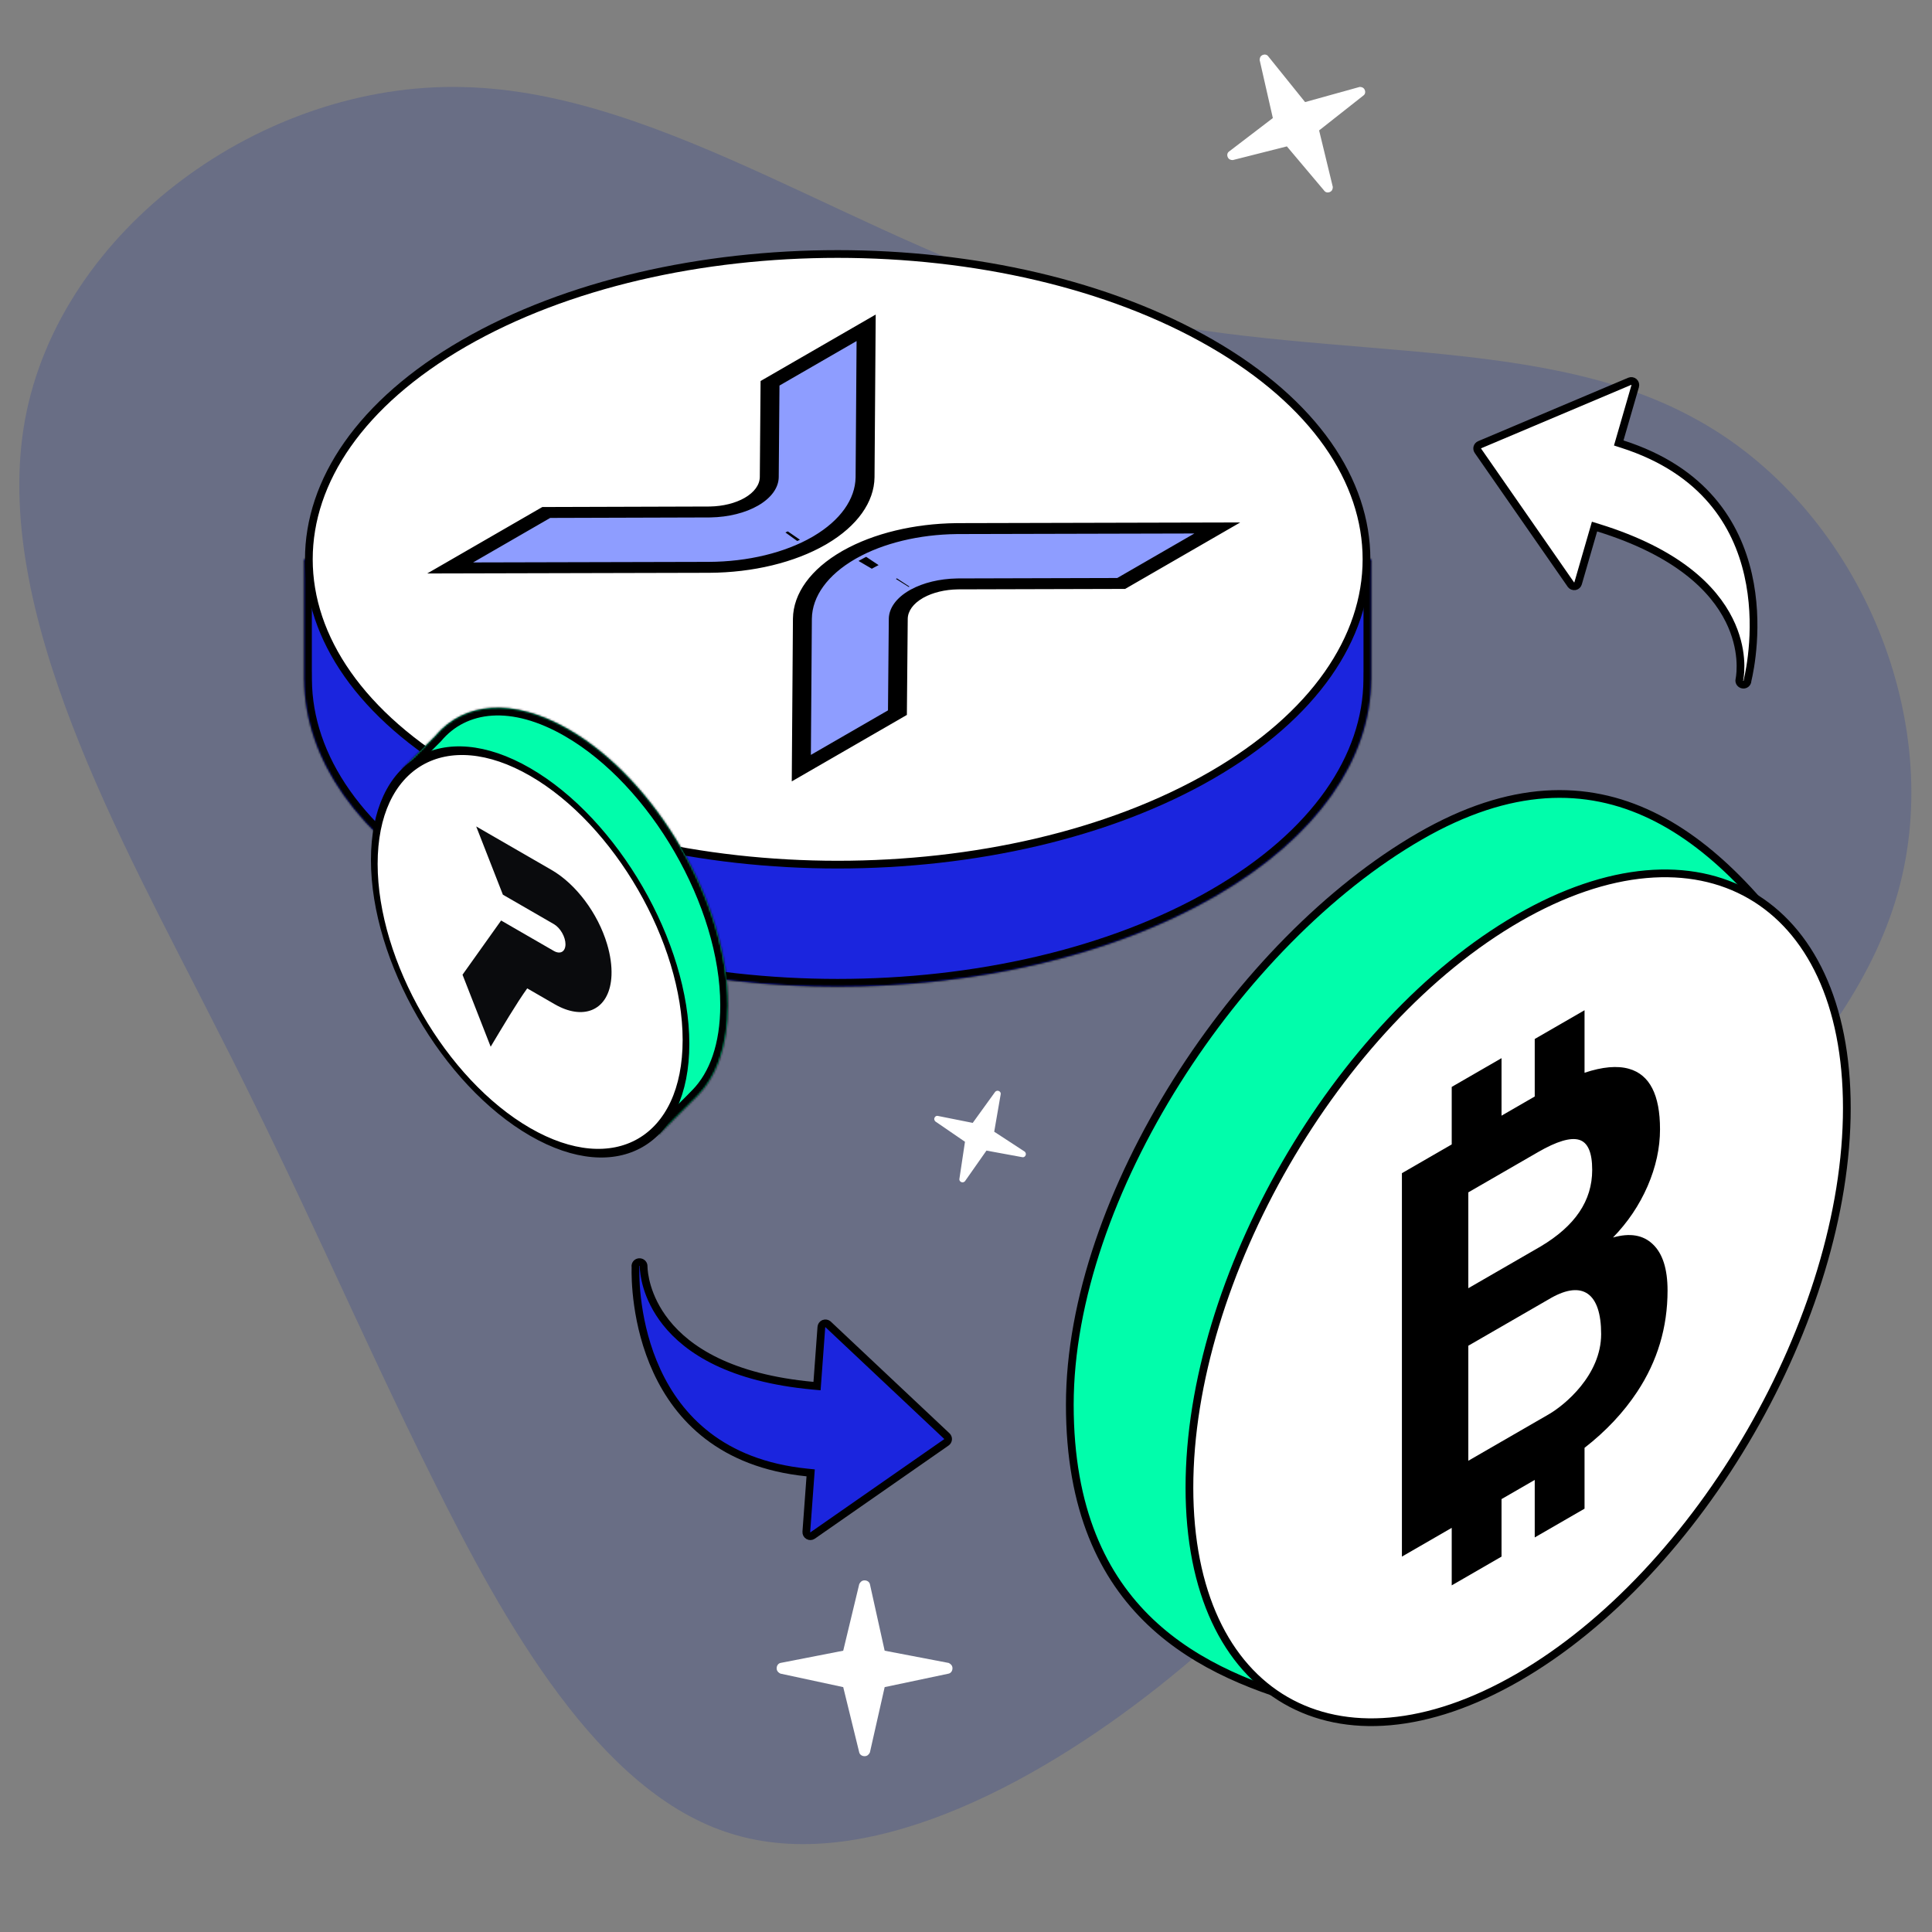
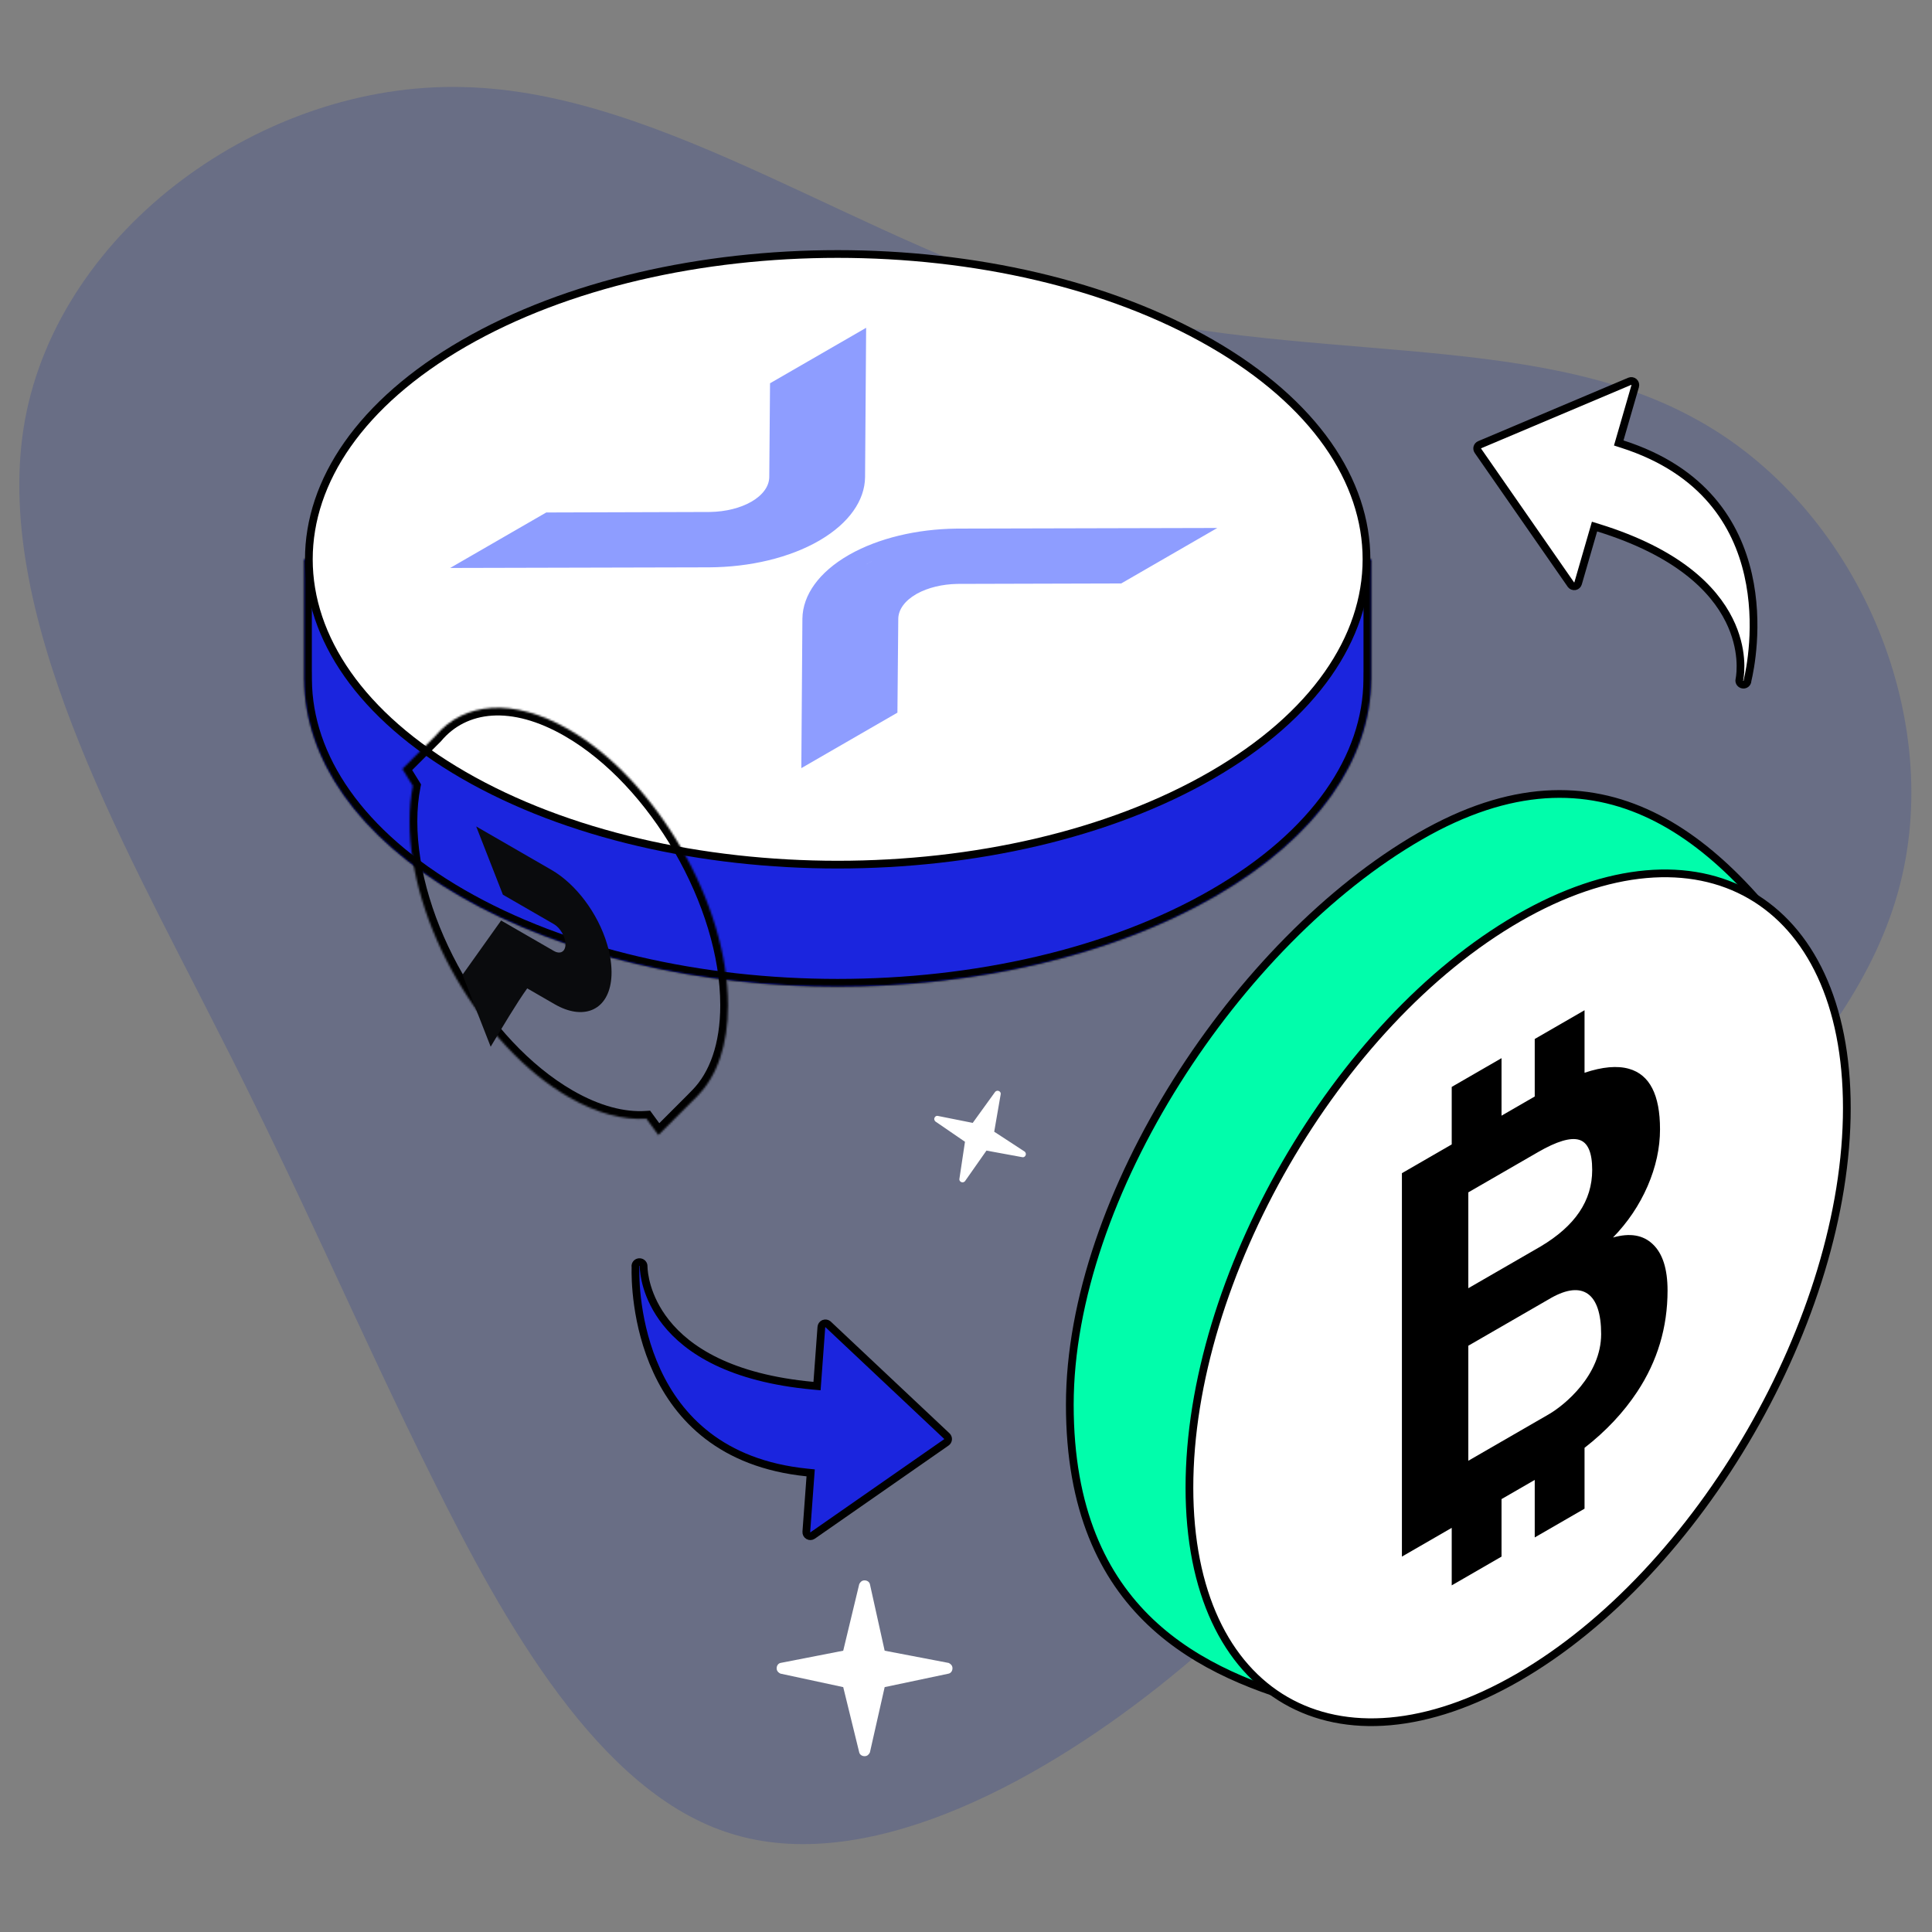
<svg xmlns="http://www.w3.org/2000/svg" width="1000" height="1000" viewBox="0 0 1000 1000" fill="none">
  <rect x="0" y="0" width="1000" height="1000" fill="#808080" stroke="none" />
  <path opacity="0.4" d="M110.521 529.177C63.436 435.917 -5.086 315.607 12.957 217.236C31 118.865 135.608 42.431 239.469 45.066C343.842 47.26 447.101 127.056 559.344 158.143C671.588 189.229 792.448 170.14 876.685 216.358C960.994 261.622 1008.24 371.679 982.122 462.721C955.932 554.718 856.382 627.7 784.186 694.133C711.989 760.567 666.192 820.379 599.853 872.872C533.513 925.365 446.632 970.54 378.257 949.028C310.322 928.029 261.335 840.858 223.504 764.606C185.233 687.842 158.119 621.998 110.521 529.177Z" fill="#46538C" />
-   <path d="M653.397 28.53C654.47 27.999 655.646 28.217 656.286 28.969L675.512 52.841L703.76 44.995C704.831 44.999 705.793 45.325 706.324 46.397C706.855 47.469 706.637 48.646 705.885 49.286L682.774 67.505L689.858 96.76C689.854 97.831 689.529 98.793 688.457 99.324C687.384 99.855 686.208 99.637 685.568 98.885L666.087 75.769L638.093 82.858C637.023 82.854 636.061 82.529 635.53 81.457C634.999 80.384 635.217 79.208 635.969 78.568L658.825 61.105L651.995 31.093C652 30.023 652.325 29.061 653.397 28.53Z" fill="white" />
  <path d="M447.5 818C448.879 818 449.981 818.827 450.257 819.93L457.9 854.4L491.07 860.743C492.173 861.294 493 862.121 493 863.5C493 864.879 492.173 865.981 491.07 866.257L457.9 873.25L450.257 907.07C449.706 908.173 448.879 909 447.5 909C446.121 909 445.019 908.173 444.743 907.07L436.45 873.25L403.93 866.257C402.827 865.706 402 864.879 402 863.5C402 862.121 402.827 861.019 403.93 860.743L436.45 854.4L444.743 819.93C445.294 818.827 446.121 818 447.5 818Z" fill="white" />
  <path d="M516.958 564.685C517.673 564.978 518.069 565.642 517.977 566.272L514.603 585.77L530.45 596.118C530.904 596.639 531.157 597.244 530.863 597.959C530.57 598.673 529.906 599.069 529.276 598.978L510.59 595.543L499.429 611.45C498.909 611.904 498.304 612.157 497.589 611.863C496.874 611.57 496.479 610.906 496.57 610.276L499.47 590.977L484.098 580.43C483.644 579.909 483.391 579.304 483.684 578.589C483.978 577.875 484.641 577.479 485.272 577.57L503.482 581.204L515.118 565.098C515.639 564.644 516.244 564.391 516.958 564.685Z" fill="white" />
  <path d="M734.895 432.872C828.579 378.784 892.08 432.543 942.517 509.983C942.416 536.955 934.234 575.775 919.884 618.461C905.455 661.383 884.859 708.014 860.205 750.108C835.543 792.217 806.911 829.634 776.417 854.337C746.463 878.602 714.563 890.724 682.61 882.8L681.088 882.408C622.579 866.73 553.732 835.65 553.732 727.136C553.732 618.894 640.721 487.244 734.895 432.872Z" fill="#01FDAB" stroke="black" stroke-width="4" />
  <path d="M785.782 475.278C879.732 421.036 955.92 465.022 955.92 573.506C955.92 681.99 879.732 813.953 785.782 868.195C691.832 922.437 615.644 878.449 615.644 769.965C615.644 661.481 691.832 529.52 785.782 475.278Z" fill="white" stroke="black" stroke-width="4" />
  <path d="M777.189 577.469L794.375 567.546L794.375 537.777L820.157 522.893L820.157 555.256C829.436 552.164 837.106 551.485 843.178 553.212C853.886 556.259 859.222 566.702 859.222 584.494C859.222 594.218 857.074 604.032 852.812 613.896C848.515 623.779 842.543 632.656 834.886 640.529C843.617 638.049 850.491 639.19 855.527 644.042C860.571 648.83 863.124 656.773 863.124 667.976C863.124 687.048 857.89 704.527 847.414 720.379C840.347 731.073 831.266 740.743 820.157 749.399L820.157 780.889L794.375 795.773L794.375 766.005L777.189 775.928L777.189 805.696L751.408 820.581L751.408 790.812L725.628 805.696L725.628 607.237L751.408 592.353L751.408 562.584L777.189 547.7L777.189 577.469ZM760.002 756.081L801.628 732.048C809.887 727.28 828.75 711.736 828.75 690.5C828.75 669.266 819.15 662.662 802.969 671.737L760.002 696.544L760.002 756.081ZM760.002 666.775L797.495 645.128C815.224 634.546 824.118 621.581 824.118 605.496C824.118 596.506 821.866 591.327 817.372 589.972C812.877 588.618 805.787 590.727 796.086 596.328L760.002 617.161L760.002 666.775Z" fill="black" />
  <path d="M843.545 197.361C844.305 197.044 845.153 197.189 845.743 197.718L845.75 197.724L845.757 197.73C846.355 198.257 846.599 199.089 846.374 199.866L837.856 229.283L839.707 229.877C882.228 243.503 898.925 271.55 904.809 297.398C910.726 323.387 905.708 347.218 904.568 351.997L904.521 352.19L904.515 352.388C904.51 352.523 904.486 352.675 904.429 352.872C904.106 353.986 902.959 354.62 901.837 354.295L901.761 354.273L901.567 354.206C900.622 353.831 900.077 352.821 900.3 351.835L900.304 351.817L900.308 351.797L900.383 351.409C900.855 348.789 902.578 336.158 895.013 320.96C886.918 304.697 868.375 285.868 827.274 273.152L825.327 272.55L816.81 301.964C816.599 302.692 816.014 303.241 815.293 303.411L815.148 303.44C814.388 303.561 813.632 303.264 813.175 302.698L813.088 302.581L813.086 302.577L764.961 233.317C764.594 232.785 764.489 232.13 764.662 231.535C764.834 230.941 765.27 230.445 765.862 230.191L843.545 197.361Z" fill="white" stroke="black" stroke-width="4" />
  <path d="M420.636 794.763C419.958 795.231 419.098 795.264 418.411 794.869L418.404 794.864L418.395 794.86C417.702 794.468 417.291 793.705 417.35 792.898L419.594 762.355L417.66 762.157C373.239 757.627 351.099 733.644 339.991 709.574C328.823 685.373 328.799 661.019 328.925 656.108L328.931 655.91L328.896 655.714C328.873 655.581 328.865 655.428 328.88 655.224C328.966 654.066 329.956 653.209 331.122 653.295L331.2 653.3L331.404 653.325C332.407 653.497 333.148 654.372 333.134 655.383L333.134 655.402L333.134 655.422L333.141 655.817C333.222 658.478 334.151 671.192 344.698 684.495C355.984 698.73 378.023 713.313 420.866 717.245L422.895 717.432L425.139 686.892C425.195 686.136 425.654 685.477 426.324 685.162L426.46 685.104C427.179 684.828 427.979 684.962 428.544 685.422L428.653 685.518L428.656 685.521L490.075 743.32C490.544 743.763 490.782 744.383 490.737 745C490.692 745.617 490.367 746.193 489.841 746.564L420.636 794.763Z" fill="#1B25DE" stroke="black" stroke-width="4" />
  <mask id="path-10-inside-1_46_14" fill="white">
    <path d="M238.324 238.533C346.159 176.274 520.995 176.274 628.83 238.533C654.958 253.618 674.755 270.973 688.222 289.5H709.745V351.86H709.704C709.442 392.461 682.484 433.015 628.83 463.992C520.995 526.25 346.159 526.25 238.324 463.992C184.67 433.015 157.712 392.461 157.45 351.86H157.409V289.5H178.933C192.399 270.973 212.196 253.618 238.324 238.533Z" />
  </mask>
  <path d="M238.324 238.533C346.159 176.274 520.995 176.274 628.83 238.533C654.958 253.618 674.755 270.973 688.222 289.5H709.745V351.86H709.704C709.442 392.461 682.484 433.015 628.83 463.992C520.995 526.25 346.159 526.25 238.324 463.992C184.67 433.015 157.712 392.461 157.45 351.86H157.409V289.5H178.933C192.399 270.973 212.196 253.618 238.324 238.533Z" fill="#1B25DE" />
  <path d="M238.324 238.533L236.324 235.069L236.324 235.069L238.324 238.533ZM628.83 238.533L630.83 235.069L630.83 235.069L628.83 238.533ZM688.222 289.5L684.986 291.852L686.184 293.5H688.222V289.5ZM709.745 289.5H713.745V285.5H709.745V289.5ZM709.745 351.86V355.86H713.745V351.86H709.745ZM709.704 351.86V347.86H705.73L705.704 351.834L709.704 351.86ZM628.83 463.992L630.83 467.456L630.83 467.456L628.83 463.992ZM238.324 463.992L236.324 467.456L236.324 467.456L238.324 463.992ZM157.45 351.86L161.45 351.834L161.424 347.86H157.45V351.86ZM157.409 351.86H153.409V355.86H157.409V351.86ZM157.409 289.5V285.5H153.409V289.5H157.409ZM178.933 289.5V293.5H180.97L182.168 291.852L178.933 289.5ZM238.324 238.533L240.324 241.997C293.491 211.301 363.426 195.839 433.577 195.839C503.729 195.839 573.664 211.301 626.83 241.997L628.83 238.533L630.83 235.069C576.161 203.506 504.761 187.839 433.577 187.839C362.393 187.839 290.993 203.506 236.324 235.069L238.324 238.533ZM628.83 238.533L626.83 241.997C652.577 256.862 671.913 273.867 684.986 291.852L688.222 289.5L691.457 287.148C677.597 268.08 657.339 250.374 630.83 235.069L628.83 238.533ZM688.222 289.5V293.5H709.745V289.5V285.5H688.222V289.5ZM709.745 289.5H705.745V351.86H709.745H713.745V289.5H709.745ZM709.745 351.86V347.86H709.704V351.86V355.86H709.745V351.86ZM709.704 351.86L705.704 351.834C705.455 390.516 679.759 429.969 626.83 460.528L628.83 463.992L630.83 467.456C685.21 436.06 713.43 394.405 713.704 351.886L709.704 351.86ZM628.83 463.992L626.83 460.528C573.664 491.223 503.729 506.686 433.577 506.686C363.426 506.686 293.491 491.223 240.324 460.528L238.324 463.992L236.324 467.456C290.993 499.019 362.393 514.686 433.577 514.686C504.761 514.686 576.161 499.019 630.83 467.456L628.83 463.992ZM238.324 463.992L240.324 460.528C187.395 429.969 161.7 390.516 161.45 351.834L157.45 351.86L153.45 351.886C153.725 394.405 181.945 436.06 236.324 467.456L238.324 463.992ZM157.45 351.86V347.86H157.409V351.86V355.86H157.45V351.86ZM157.409 351.86H161.409V289.5H157.409H153.409V351.86H157.409ZM157.409 289.5V293.5H178.933V289.5V285.5H157.409V289.5ZM178.933 289.5L182.168 291.852C195.241 273.867 214.577 256.862 240.324 241.997L238.324 238.533L236.324 235.069C209.816 250.374 189.557 268.08 175.697 287.148L178.933 289.5Z" fill="black" mask="url(#path-10-inside-1_46_14)" />
  <path d="M627.134 177.75C734.016 239.458 734.016 339.542 627.134 401.25C520.252 462.958 346.902 462.958 240.02 401.25C133.139 339.542 133.139 239.458 240.02 177.75C346.902 116.042 520.252 116.042 627.134 177.75Z" fill="white" stroke="black" stroke-width="4" />
  <mask id="path-13-outside-2_46_14" maskUnits="userSpaceOnUse" x="220.877" y="161.975" width="421.754" height="243.5" fill="black">
-     <rect fill="white" x="220.877" y="161.975" width="421.754" height="243.5" />
-     <path d="M439.868 286.953C454.669 278.615 474.41 273.846 495.078 273.606L496.078 273.598L496.101 273.598L496.124 273.598L600.333 273.348L630.075 273.276L580.328 301.998L575.288 302.011L496.261 302.224L495.484 302.232C487.731 302.374 480.346 304.157 474.734 307.241L474.178 307.554C468.319 310.937 465.004 315.515 464.944 320.304L464.533 365.959L464.507 368.867L414.763 397.587L414.887 380.415L415.32 320.25L415.321 320.237L415.321 320.225C415.485 307.891 424.044 296.084 439.156 287.359L439.868 286.953ZM467.49 301.486C467.352 301.556 467.214 301.626 467.077 301.697L467.053 301.71C467.197 301.634 467.344 301.56 467.49 301.486ZM448.422 292.014C449.434 291.444 450.473 290.893 451.538 290.363L450.902 290.683C450.058 291.114 449.231 291.558 448.421 292.014L447.816 292.359L448.422 292.014ZM287.78 265.24L366.858 265.003L367.634 264.994C375.645 264.847 383.264 262.949 388.941 259.671C394.8 256.288 398.115 251.71 398.175 246.922L398.543 201.295L398.566 198.386L448.312 169.665L448.189 186.836L447.756 247.001L447.755 247.014L447.755 247.026C447.594 259.168 439.297 270.798 424.623 279.48L423.92 279.891C408.807 288.616 388.362 293.556 366.998 293.653L366.975 293.653L366.952 293.653L262.744 293.903L233.001 293.975L282.744 265.255L287.78 265.24ZM410.313 277.484L410.891 277.207C410.462 277.415 410.029 277.619 409.593 277.821C409.834 277.709 410.074 277.598 410.313 277.484Z" />
-   </mask>
+     </mask>
  <path d="M439.868 286.953C454.669 278.615 474.41 273.846 495.078 273.606L496.078 273.598L496.101 273.598L496.124 273.598L600.333 273.348L630.075 273.276L580.328 301.998L575.288 302.011L496.261 302.224L495.484 302.232C487.731 302.374 480.346 304.157 474.734 307.241L474.178 307.554C468.319 310.937 465.004 315.515 464.944 320.304L464.533 365.959L464.507 368.867L414.763 397.587L414.887 380.415L415.32 320.25L415.321 320.237L415.321 320.225C415.485 307.891 424.044 296.084 439.156 287.359L439.868 286.953ZM467.49 301.486C467.352 301.556 467.214 301.626 467.077 301.697L467.053 301.71C467.197 301.634 467.344 301.56 467.49 301.486ZM448.422 292.014C449.434 291.444 450.473 290.893 451.538 290.363L450.902 290.683C450.058 291.114 449.231 291.558 448.421 292.014L447.816 292.359L448.422 292.014ZM287.78 265.24L366.858 265.003L367.634 264.994C375.645 264.847 383.264 262.949 388.941 259.671C394.8 256.288 398.115 251.71 398.175 246.922L398.543 201.295L398.566 198.386L448.312 169.665L448.189 186.836L447.756 247.001L447.755 247.014L447.755 247.026C447.594 259.168 439.297 270.798 424.623 279.48L423.92 279.891C408.807 288.616 388.362 293.556 366.998 293.653L366.975 293.653L366.952 293.653L262.744 293.903L233.001 293.975L282.744 265.255L287.78 265.24ZM410.313 277.484L410.891 277.207C410.462 277.415 410.029 277.619 409.593 277.821C409.834 277.709 410.074 277.598 410.313 277.484Z" fill="#8E9DFF" />
  <path d="M439.868 286.953L436.446 284.929L436.435 284.935L436.424 284.941L439.868 286.953ZM495.078 273.606L495.007 270.778L494.993 270.778L494.979 270.778L495.078 273.606ZM496.078 273.598L496.26 270.771L496.134 270.768L496.008 270.77L496.078 273.598ZM496.101 273.598L495.92 276.425L496.101 276.429L496.282 276.425L496.101 273.598ZM496.124 273.598L496.104 270.769L496.023 270.769L495.943 270.771L496.124 273.598ZM600.333 273.348L600.312 270.519L600.312 270.519L600.333 273.348ZM630.075 273.276L633.539 275.276L641.952 270.419L630.055 270.448L630.075 273.276ZM580.328 301.998L580.35 304.826L582.366 304.821L583.792 303.998L580.328 301.998ZM575.288 302.011L575.266 299.183L575.265 299.183L575.288 302.011ZM496.261 302.224L496.238 299.395L496.201 299.395L496.165 299.396L496.261 302.224ZM495.484 302.232L495.388 299.405L495.359 299.405L495.329 299.405L495.484 302.232ZM474.734 307.241L471.356 305.193L471.334 305.205L471.313 305.217L474.734 307.241ZM474.178 307.554L470.757 305.53L470.735 305.542L470.714 305.554L474.178 307.554ZM464.944 320.304L460.046 320.284L460.045 320.289L464.944 320.304ZM464.533 365.959L469.432 365.974L469.432 365.974L464.533 365.959ZM464.507 368.867L467.971 370.867L469.396 370.045L469.406 368.882L464.507 368.867ZM414.763 397.587L409.864 397.575L409.815 404.444L418.227 399.587L414.763 397.587ZM414.887 380.415L409.988 380.403L409.988 380.403L414.887 380.415ZM415.32 320.25L410.425 320.136L410.422 320.187L410.422 320.238L415.32 320.25ZM415.321 320.237L420.216 320.35L420.22 320.294L420.22 320.237H415.321ZM415.321 320.225L410.422 320.203L410.422 320.214L410.422 320.225H415.321ZM439.156 287.359L435.712 285.347L435.702 285.353L435.691 285.359L439.156 287.359ZM467.077 301.697L463.788 299.601L463.763 299.614L463.739 299.627L467.077 301.697ZM467.053 301.71L463.715 299.64L470.345 303.804L467.053 301.71ZM448.422 292.014L445.001 289.99L444.992 289.995L444.983 290L448.422 292.014ZM451.538 290.363L454.758 292.494L448.337 288.222L451.538 290.363ZM450.902 290.683L447.682 288.552L447.669 288.558L447.657 288.564L450.902 290.683ZM448.421 292.014L444.999 289.99L444.988 289.996L444.976 290.003L448.421 292.014ZM447.816 292.359L444.371 290.348L451.256 294.373L447.816 292.359ZM287.78 265.24L287.755 262.412L287.755 262.412L287.78 265.24ZM366.858 265.003L366.883 267.831L366.918 267.831L366.954 267.831L366.858 265.003ZM367.634 264.994L367.73 267.822L367.76 267.822L367.789 267.821L367.634 264.994ZM388.941 259.671L392.405 261.671L392.405 261.671L388.941 259.671ZM398.175 246.922L403.074 246.942L403.074 246.935L398.175 246.922ZM398.543 201.295L403.442 201.309L403.442 201.308L398.543 201.295ZM398.566 198.386L395.102 196.386L393.676 197.209L393.667 198.373L398.566 198.386ZM448.312 169.665L453.211 169.676L453.261 162.808L444.848 167.665L448.312 169.665ZM448.189 186.836L453.088 186.848L453.088 186.848L448.189 186.836ZM447.756 247.001L452.651 247.115L452.654 247.064L452.655 247.013L447.756 247.001ZM447.755 247.014L442.86 246.901L442.856 246.957L442.856 247.014H447.755ZM447.755 247.026L452.654 247.048L452.654 247.037L452.654 247.026H447.755ZM424.623 279.48L428.108 281.468L428.119 281.462L428.13 281.455L424.623 279.48ZM423.92 279.891L427.384 281.891L427.394 281.885L427.405 281.879L423.92 279.891ZM366.998 293.653L366.817 296.48L366.927 296.482L367.037 296.482L366.998 293.653ZM366.975 293.653L367.157 290.826L366.975 290.822L366.794 290.826L366.975 293.653ZM366.952 293.653L366.973 296.482L367.053 296.482L367.134 296.48L366.952 293.653ZM262.744 293.903L262.764 296.732L262.764 296.732L262.744 293.903ZM233.001 293.975L229.537 291.975L221.124 296.832L233.021 296.803L233.001 293.975ZM282.744 265.255L282.719 262.427L280.704 262.433L279.28 263.255L282.744 265.255ZM410.313 277.484L413.426 279.668L413.438 279.663L413.449 279.657L410.313 277.484ZM410.891 277.207L414.045 279.371L407.755 275.033L410.891 277.207ZM439.868 286.953L443.289 288.978C457.199 281.142 475.752 276.66 495.176 276.434L495.078 273.606L494.979 270.778C473.069 271.033 452.139 276.089 436.446 284.929L439.868 286.953ZM495.078 273.606L495.148 276.434L496.149 276.426L496.078 273.598L496.008 270.77L495.007 270.778L495.078 273.606ZM496.078 273.598L495.897 276.424L495.92 276.425L496.101 273.598L496.282 270.772L496.26 270.771L496.078 273.598ZM496.101 273.598L496.282 276.425L496.305 276.424L496.124 273.598L495.943 270.771L495.92 270.772L496.101 273.598ZM496.124 273.598L496.144 276.426L600.353 276.176L600.333 273.348L600.312 270.519L496.104 270.769L496.124 273.598ZM600.333 273.348L600.353 276.176L630.096 276.105L630.075 273.276L630.055 270.448L600.312 270.519L600.333 273.348ZM630.075 273.276L626.611 271.276L576.864 299.998L580.328 301.998L583.792 303.998L633.539 275.276L630.075 273.276ZM580.328 301.998L580.306 299.17L575.266 299.183L575.288 302.011L575.31 304.84L580.35 304.826L580.328 301.998ZM575.288 302.011L575.265 299.183L496.238 299.395L496.261 302.224L496.284 305.052L575.311 304.84L575.288 302.011ZM496.261 302.224L496.165 299.396L495.388 299.405L495.484 302.232L495.581 305.06L496.357 305.052L496.261 302.224ZM495.484 302.232L495.329 299.405C486.374 299.569 477.842 301.628 471.356 305.193L474.734 307.241L478.111 309.29C482.851 306.685 489.088 305.179 495.64 305.059L495.484 302.232ZM474.734 307.241L471.313 305.217L470.757 305.53L474.178 307.554L477.599 309.579L478.155 309.266L474.734 307.241ZM474.178 307.554L470.714 305.554C463.943 309.463 460.114 314.753 460.046 320.284L464.944 320.304L469.843 320.324C469.893 316.277 472.695 312.411 477.642 309.554L474.178 307.554ZM464.944 320.304L460.045 320.289L459.634 365.945L464.533 365.959L469.432 365.974L469.843 320.319L464.944 320.304ZM464.533 365.959L459.634 365.945L459.608 368.852L464.507 368.867L469.406 368.882L469.432 365.974L464.533 365.959ZM464.507 368.867L461.043 366.867L411.299 395.587L414.763 397.587L418.227 399.587L467.971 370.867L464.507 368.867ZM414.763 397.587L419.662 397.599L419.786 380.427L414.887 380.415L409.988 380.403L409.864 397.575L414.763 397.587ZM414.887 380.415L419.786 380.427L420.219 320.261L415.32 320.25L410.422 320.238L409.988 380.403L414.887 380.415ZM415.32 320.25L420.216 320.363L420.216 320.35L415.321 320.237L410.426 320.124L410.425 320.136L415.32 320.25ZM415.321 320.237H420.22L420.22 320.225H415.321H410.422L410.422 320.237H415.321ZM415.321 320.225L420.22 320.246C420.374 308.655 428.418 297.559 442.62 289.359L439.156 287.359L435.691 285.359C419.67 294.609 410.596 307.127 410.422 320.203L415.321 320.225ZM439.156 287.359L442.599 289.371L443.311 288.965L439.868 286.953L436.424 284.941L435.712 285.347L439.156 287.359ZM467.49 301.486L464.246 299.366C464.157 299.412 463.953 299.514 463.788 299.601L467.077 301.697L470.367 303.793C470.474 303.737 470.548 303.7 470.734 303.605L467.49 301.486ZM467.077 301.697L463.739 299.627L463.715 299.64L467.053 301.71L470.391 303.78L470.416 303.767L467.077 301.697ZM467.053 301.71L470.345 303.804C470.457 303.746 470.558 303.695 470.734 303.605L467.49 301.486L464.246 299.366C464.13 299.425 463.937 299.523 463.76 299.616L467.053 301.71ZM448.422 292.014L451.844 294.039C452.785 293.508 453.75 292.997 454.739 292.504L451.538 290.363L448.337 288.222C447.196 288.79 446.084 289.38 445.001 289.99L448.422 292.014ZM451.538 290.363L448.317 288.231L447.682 288.552L450.902 290.683L454.122 292.815L454.758 292.494L451.538 290.363ZM450.902 290.683L447.657 288.564C446.752 289.026 445.866 289.502 444.999 289.99L448.421 292.014L451.842 294.039C452.595 293.614 453.364 293.202 454.147 292.802L450.902 290.683ZM448.421 292.014L444.976 290.003L444.371 290.348L447.816 292.359L451.26 294.371L451.865 294.025L448.421 292.014ZM447.816 292.359L451.256 294.373L451.862 294.028L448.422 292.014L444.983 290L444.376 290.345L447.816 292.359ZM287.78 265.24L287.806 268.069L366.883 267.831L366.858 265.003L366.832 262.175L287.755 262.412L287.78 265.24ZM366.858 265.003L366.954 267.831L367.73 267.822L367.634 264.994L367.538 262.166L366.762 262.175L366.858 265.003ZM367.634 264.994L367.789 267.821C377.042 267.652 385.845 265.458 392.405 261.671L388.941 259.671L385.477 257.671C380.682 260.439 374.248 262.043 367.479 262.167L367.634 264.994ZM388.941 259.671L392.405 261.671C399.176 257.762 403.005 252.473 403.074 246.942L398.175 246.922L393.276 246.902C393.226 250.948 390.425 254.814 385.476 257.671L388.941 259.671ZM398.175 246.922L403.074 246.935L403.442 201.309L398.543 201.295L393.644 201.282L393.276 246.909L398.175 246.922ZM398.543 201.295L403.442 201.308L403.465 198.399L398.566 198.386L393.667 198.373L393.644 201.283L398.543 201.295ZM398.566 198.386L402.03 200.386L451.776 171.665L448.312 169.665L444.848 167.665L395.102 196.386L398.566 198.386ZM448.312 169.665L443.413 169.653L443.29 186.825L448.189 186.836L453.088 186.848L453.211 169.676L448.312 169.665ZM448.189 186.836L443.29 186.825L442.857 246.99L447.756 247.001L452.655 247.013L453.088 186.848L448.189 186.836ZM447.756 247.001L442.861 246.888L442.86 246.901L447.755 247.014L452.65 247.127L452.651 247.115L447.756 247.001ZM447.755 247.014H442.856L442.856 247.026H447.755H452.654L452.654 247.014H447.755ZM447.755 247.026L442.856 247.005C442.705 258.415 434.907 269.345 421.117 277.505L424.623 279.48L428.13 281.455C443.686 272.25 452.483 259.92 452.654 247.048L447.755 247.026ZM424.623 279.48L421.139 277.492L420.435 277.903L423.92 279.891L427.405 281.879L428.108 281.468L424.623 279.48ZM423.92 279.891L420.456 277.891C406.253 286.091 387.039 290.734 366.96 290.825L366.998 293.653L367.037 296.482C389.686 296.379 411.362 291.142 427.384 281.891L423.92 279.891ZM366.998 293.653L367.179 290.827L367.157 290.826L366.975 293.653L366.794 296.479L366.817 296.48L366.998 293.653ZM366.975 293.653L366.794 290.826L366.771 290.827L366.952 293.653L367.134 296.48L367.157 296.479L366.975 293.653ZM366.952 293.653L366.932 290.825L262.723 291.075L262.744 293.903L262.764 296.732L366.973 296.482L366.952 293.653ZM262.744 293.903L262.723 291.075L232.981 291.146L233.001 293.975L233.021 296.803L262.764 296.732L262.744 293.903ZM233.001 293.975L236.465 295.975L286.208 267.255L282.744 265.255L279.28 263.255L229.537 291.975L233.001 293.975ZM282.744 265.255L282.77 268.084L287.806 268.069L287.78 265.24L287.755 262.412L282.719 262.427L282.744 265.255ZM410.313 277.484L413.449 279.657L414.026 279.38L410.891 277.207L407.755 275.033L407.177 275.311L410.313 277.484ZM410.891 277.207L407.736 275.043C407.342 275.234 406.941 275.424 406.531 275.613L409.593 277.821L412.656 280.028C413.118 279.815 413.582 279.596 414.045 279.371L410.891 277.207ZM409.593 277.821L412.656 280.028C412.901 279.915 413.162 279.794 413.426 279.668L410.313 277.484L407.199 275.301C406.987 275.402 406.767 275.504 406.531 275.613L409.593 277.821Z" fill="black" mask="url(#path-13-outside-2_46_14)" />
  <mask id="path-15-inside-3_46_14" fill="white">
    <path d="M225.317 380.956C240.019 363.396 265.469 360.87 294.402 377.575C339.912 403.85 376.805 467.75 376.805 520.3C376.805 541.078 371.035 556.969 361.247 566.967L361.274 567L340.774 587.5L334.568 579.015C322.685 579.829 308.986 576.295 294.402 567.875C248.893 541.6 212 477.7 212 425.15C212 418.517 212.588 412.38 213.707 406.775L208.274 398L225.317 380.956Z" />
  </mask>
-   <path d="M225.317 380.956C240.019 363.396 265.469 360.87 294.402 377.575C339.912 403.85 376.805 467.75 376.805 520.3C376.805 541.078 371.035 556.969 361.247 566.967L361.274 567L340.774 587.5L334.568 579.015C322.685 579.829 308.986 576.295 294.402 567.875C248.893 541.6 212 477.7 212 425.15C212 418.517 212.588 412.38 213.707 406.775L208.274 398L225.317 380.956Z" fill="#01FDAB" />
  <path d="M225.317 380.956L228.146 383.784L228.271 383.659L228.384 383.524L225.317 380.956ZM294.402 377.575L296.402 374.111L296.402 374.111L294.402 377.575ZM376.805 520.3L380.805 520.3L380.805 520.3L376.805 520.3ZM361.247 566.967L358.389 564.169L355.875 566.736L358.159 569.51L361.247 566.967ZM361.274 567L364.103 569.829L366.671 567.261L364.362 564.457L361.274 567ZM340.774 587.5L337.546 589.861L340.302 593.63L343.603 590.329L340.774 587.5ZM334.568 579.015L337.797 576.653L336.495 574.873L334.295 575.024L334.568 579.015ZM294.402 567.875L292.402 571.339L292.402 571.339L294.402 567.875ZM212 425.15L208 425.15L208 425.15L212 425.15ZM213.707 406.775L217.63 407.559L217.939 406.011L217.108 404.67L213.707 406.775ZM208.274 398L205.446 395.172L203.206 397.412L204.873 400.106L208.274 398ZM225.317 380.956L228.384 383.524C241.37 368.014 264.427 364.888 292.402 381.039L294.402 377.575L296.402 374.111C266.51 356.853 238.668 358.778 222.25 378.388L225.317 380.956ZM294.402 377.575L292.402 381.039C314.406 393.743 334.552 415.703 349.205 441.085C363.859 466.466 372.805 494.892 372.805 520.3L376.805 520.3L380.805 520.3C380.805 493.158 371.304 463.36 356.134 437.085C340.964 410.81 319.908 387.682 296.402 374.111L294.402 377.575ZM376.805 520.3L372.805 520.3C372.805 540.395 367.225 555.143 358.389 564.169L361.247 566.967L364.105 569.765C374.845 558.795 380.805 541.761 380.805 520.3L376.805 520.3ZM361.247 566.967L358.159 569.51L358.187 569.543L361.274 567L364.362 564.457L364.335 564.424L361.247 566.967ZM361.274 567L358.446 564.172L337.946 584.672L340.774 587.5L343.603 590.329L364.103 569.829L361.274 567ZM340.774 587.5L344.003 585.139L337.797 576.653L334.568 579.015L331.34 581.376L337.546 589.861L340.774 587.5ZM334.568 579.015L334.295 575.024C323.405 575.77 310.494 572.547 296.402 564.411L294.402 567.875L292.402 571.339C307.478 580.043 321.965 583.887 334.842 583.005L334.568 579.015ZM294.402 567.875L296.402 564.411C274.399 551.707 254.253 529.747 239.599 504.366C224.945 478.985 216 450.558 216 425.15L212 425.15L208 425.15C208 452.293 217.501 482.091 232.671 508.366C247.841 534.641 268.896 557.768 292.402 571.339L294.402 567.875ZM212 425.15L216 425.15C216 418.751 216.567 412.879 217.63 407.559L213.707 406.775L209.784 405.992C208.609 411.882 208 418.282 208 425.15L212 425.15ZM213.707 406.775L217.108 404.67L211.675 395.895L208.274 398L204.873 400.106L210.306 408.881L213.707 406.775ZM208.274 398L211.103 400.828L228.146 383.784L225.317 380.956L222.489 378.128L205.446 395.172L208.274 398Z" fill="black" mask="url(#path-15-inside-3_46_14)" />
-   <circle cx="95.15" cy="95.15" r="93.15" transform="matrix(0.866 0.5 -2.20305e-08 1 192 350)" fill="white" stroke="black" stroke-width="4" />
  <path d="M314.241 488.717C309.463 472.632 298.016 457.52 285.517 450.304L246.478 427.765L260.293 463.087C268.939 468.079 278.153 473.364 286.675 478.319C288.27 479.24 289.8 480.855 290.928 482.809C292.056 484.762 292.69 486.895 292.69 488.737C292.69 490.579 292.056 491.979 290.928 492.63C289.8 493.282 288.27 493.13 286.675 492.209C277.299 486.844 269.063 482.019 259.376 476.448C255.737 481.587 246.884 494.013 239.399 504.511L253.974 541.782C259.571 532.426 267.578 518.909 272.894 511.582L287.115 519.792C301.64 528.179 314.226 523.269 316.252 507.827C316.377 506.869 316.463 505.88 316.508 504.858C316.707 499.897 315.933 494.385 314.241 488.717Z" fill="#0A0B0D" />
</svg>